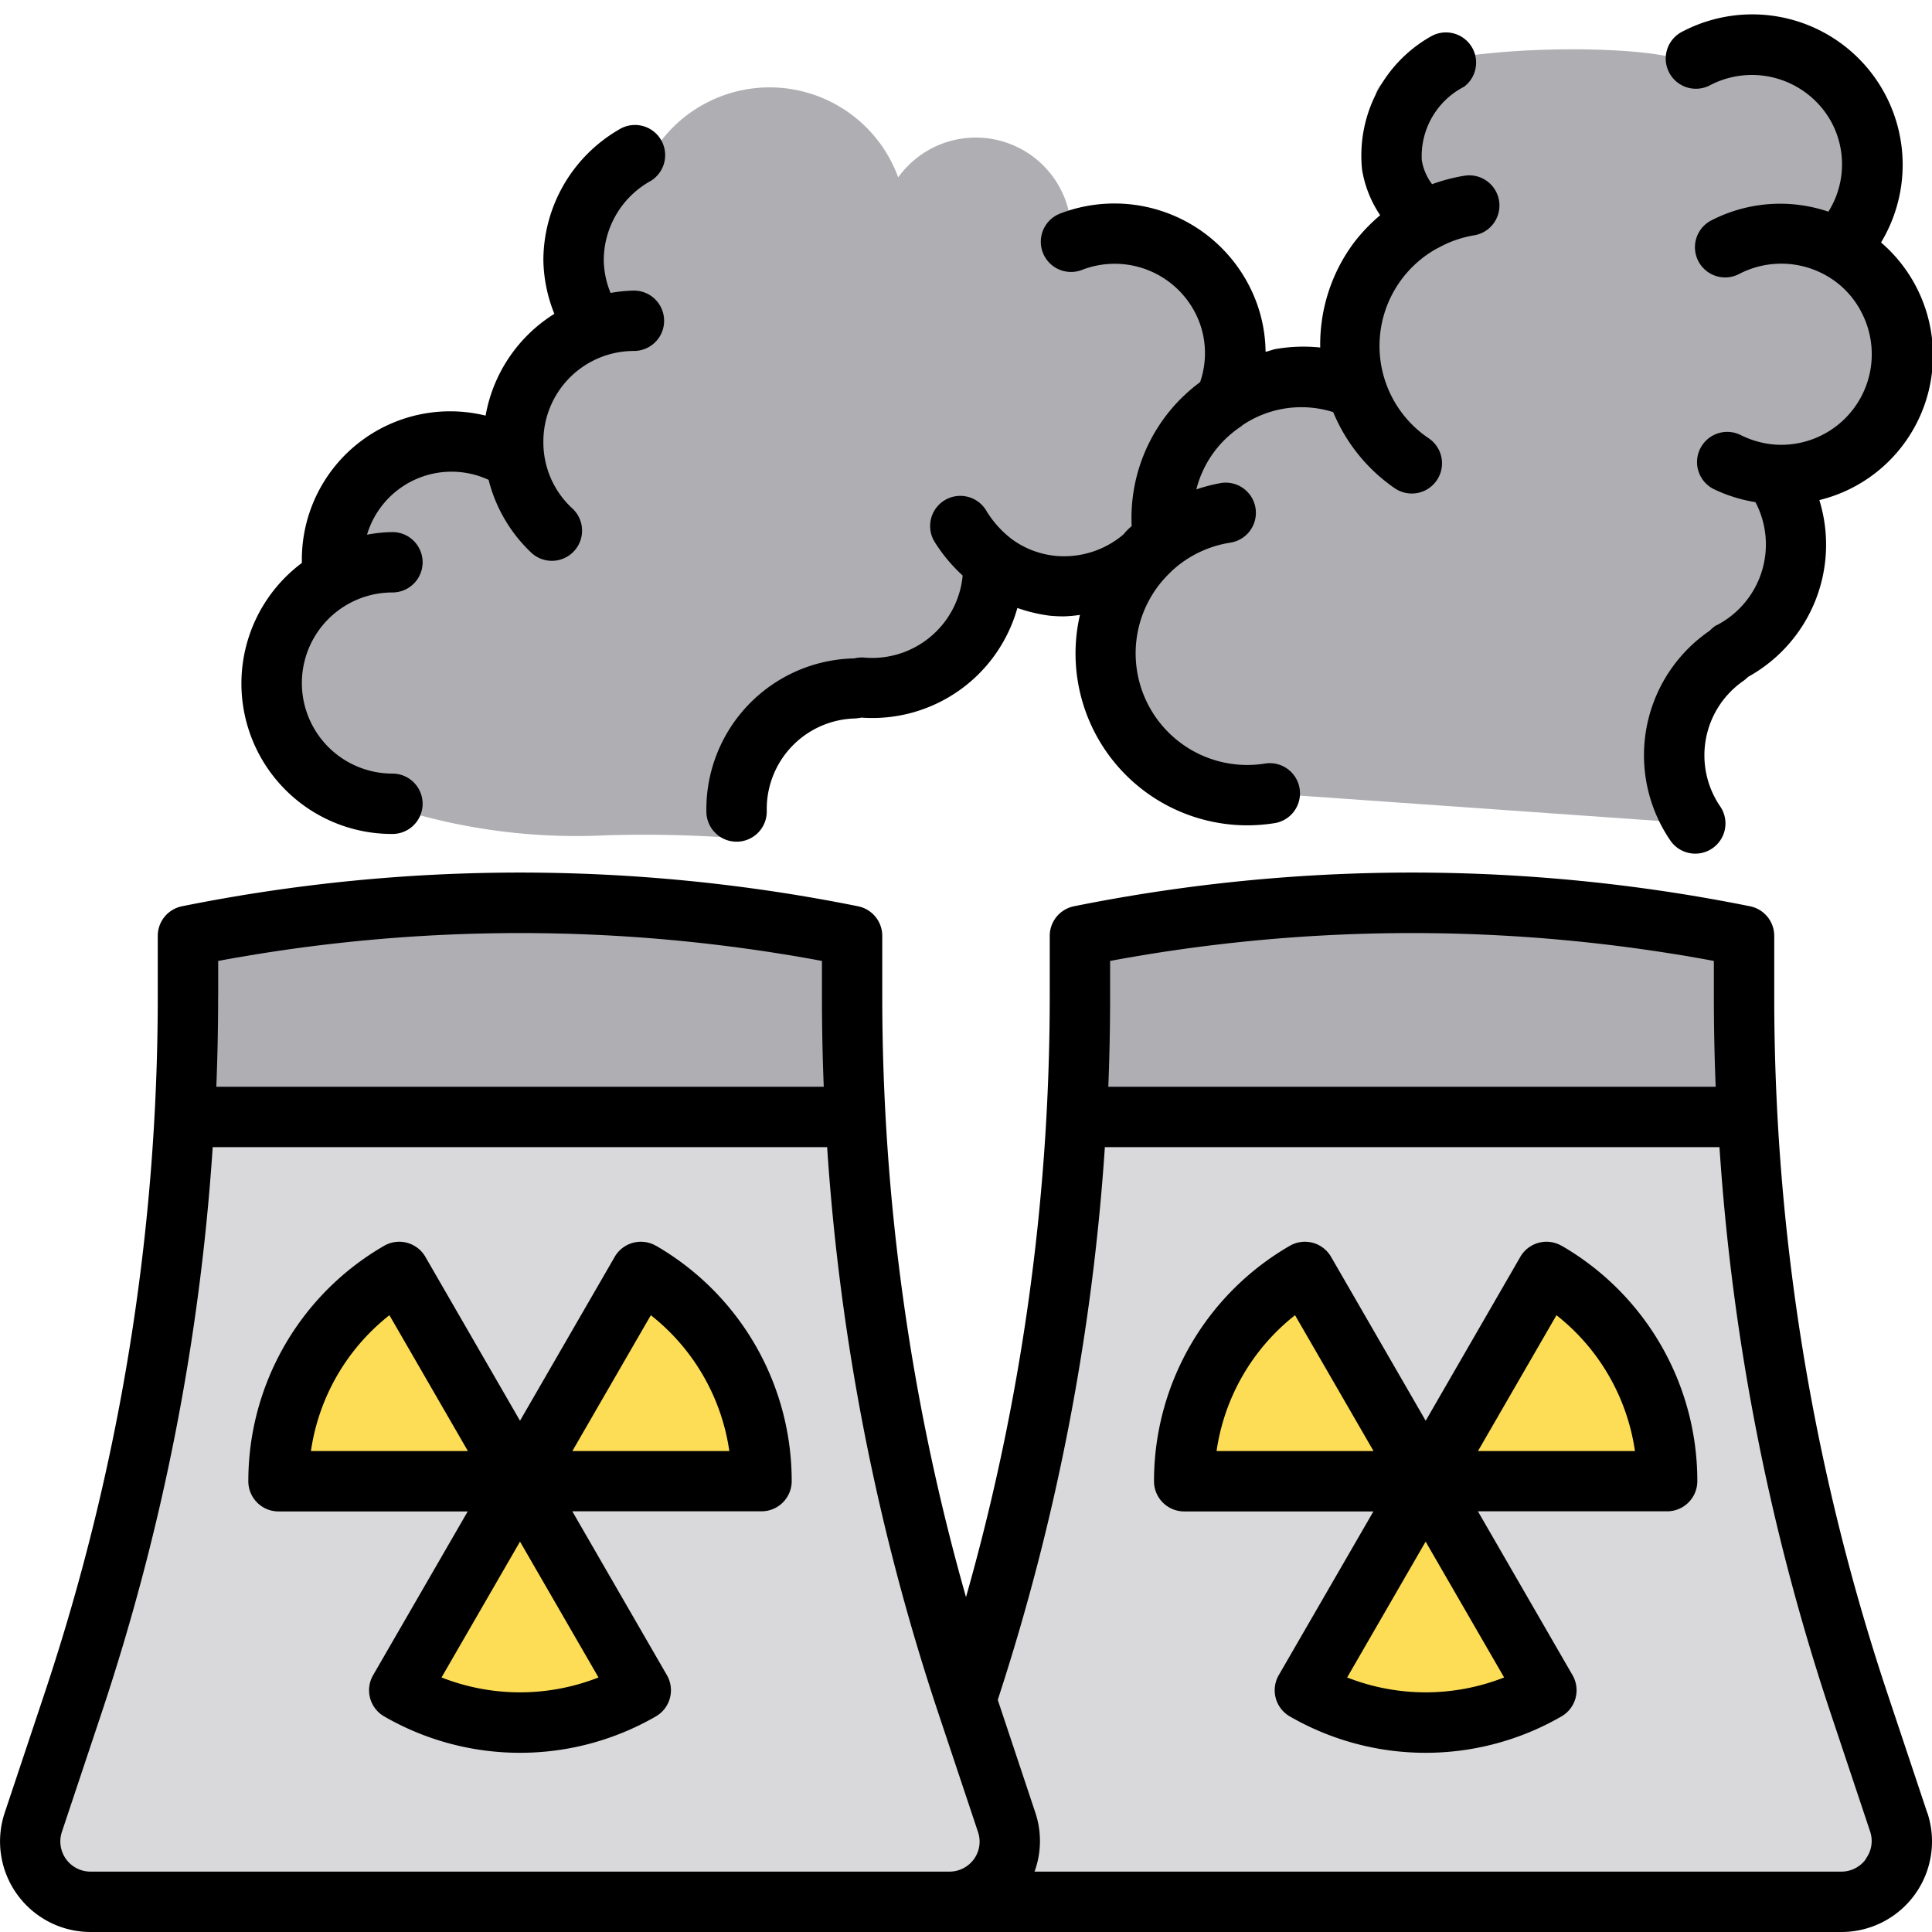
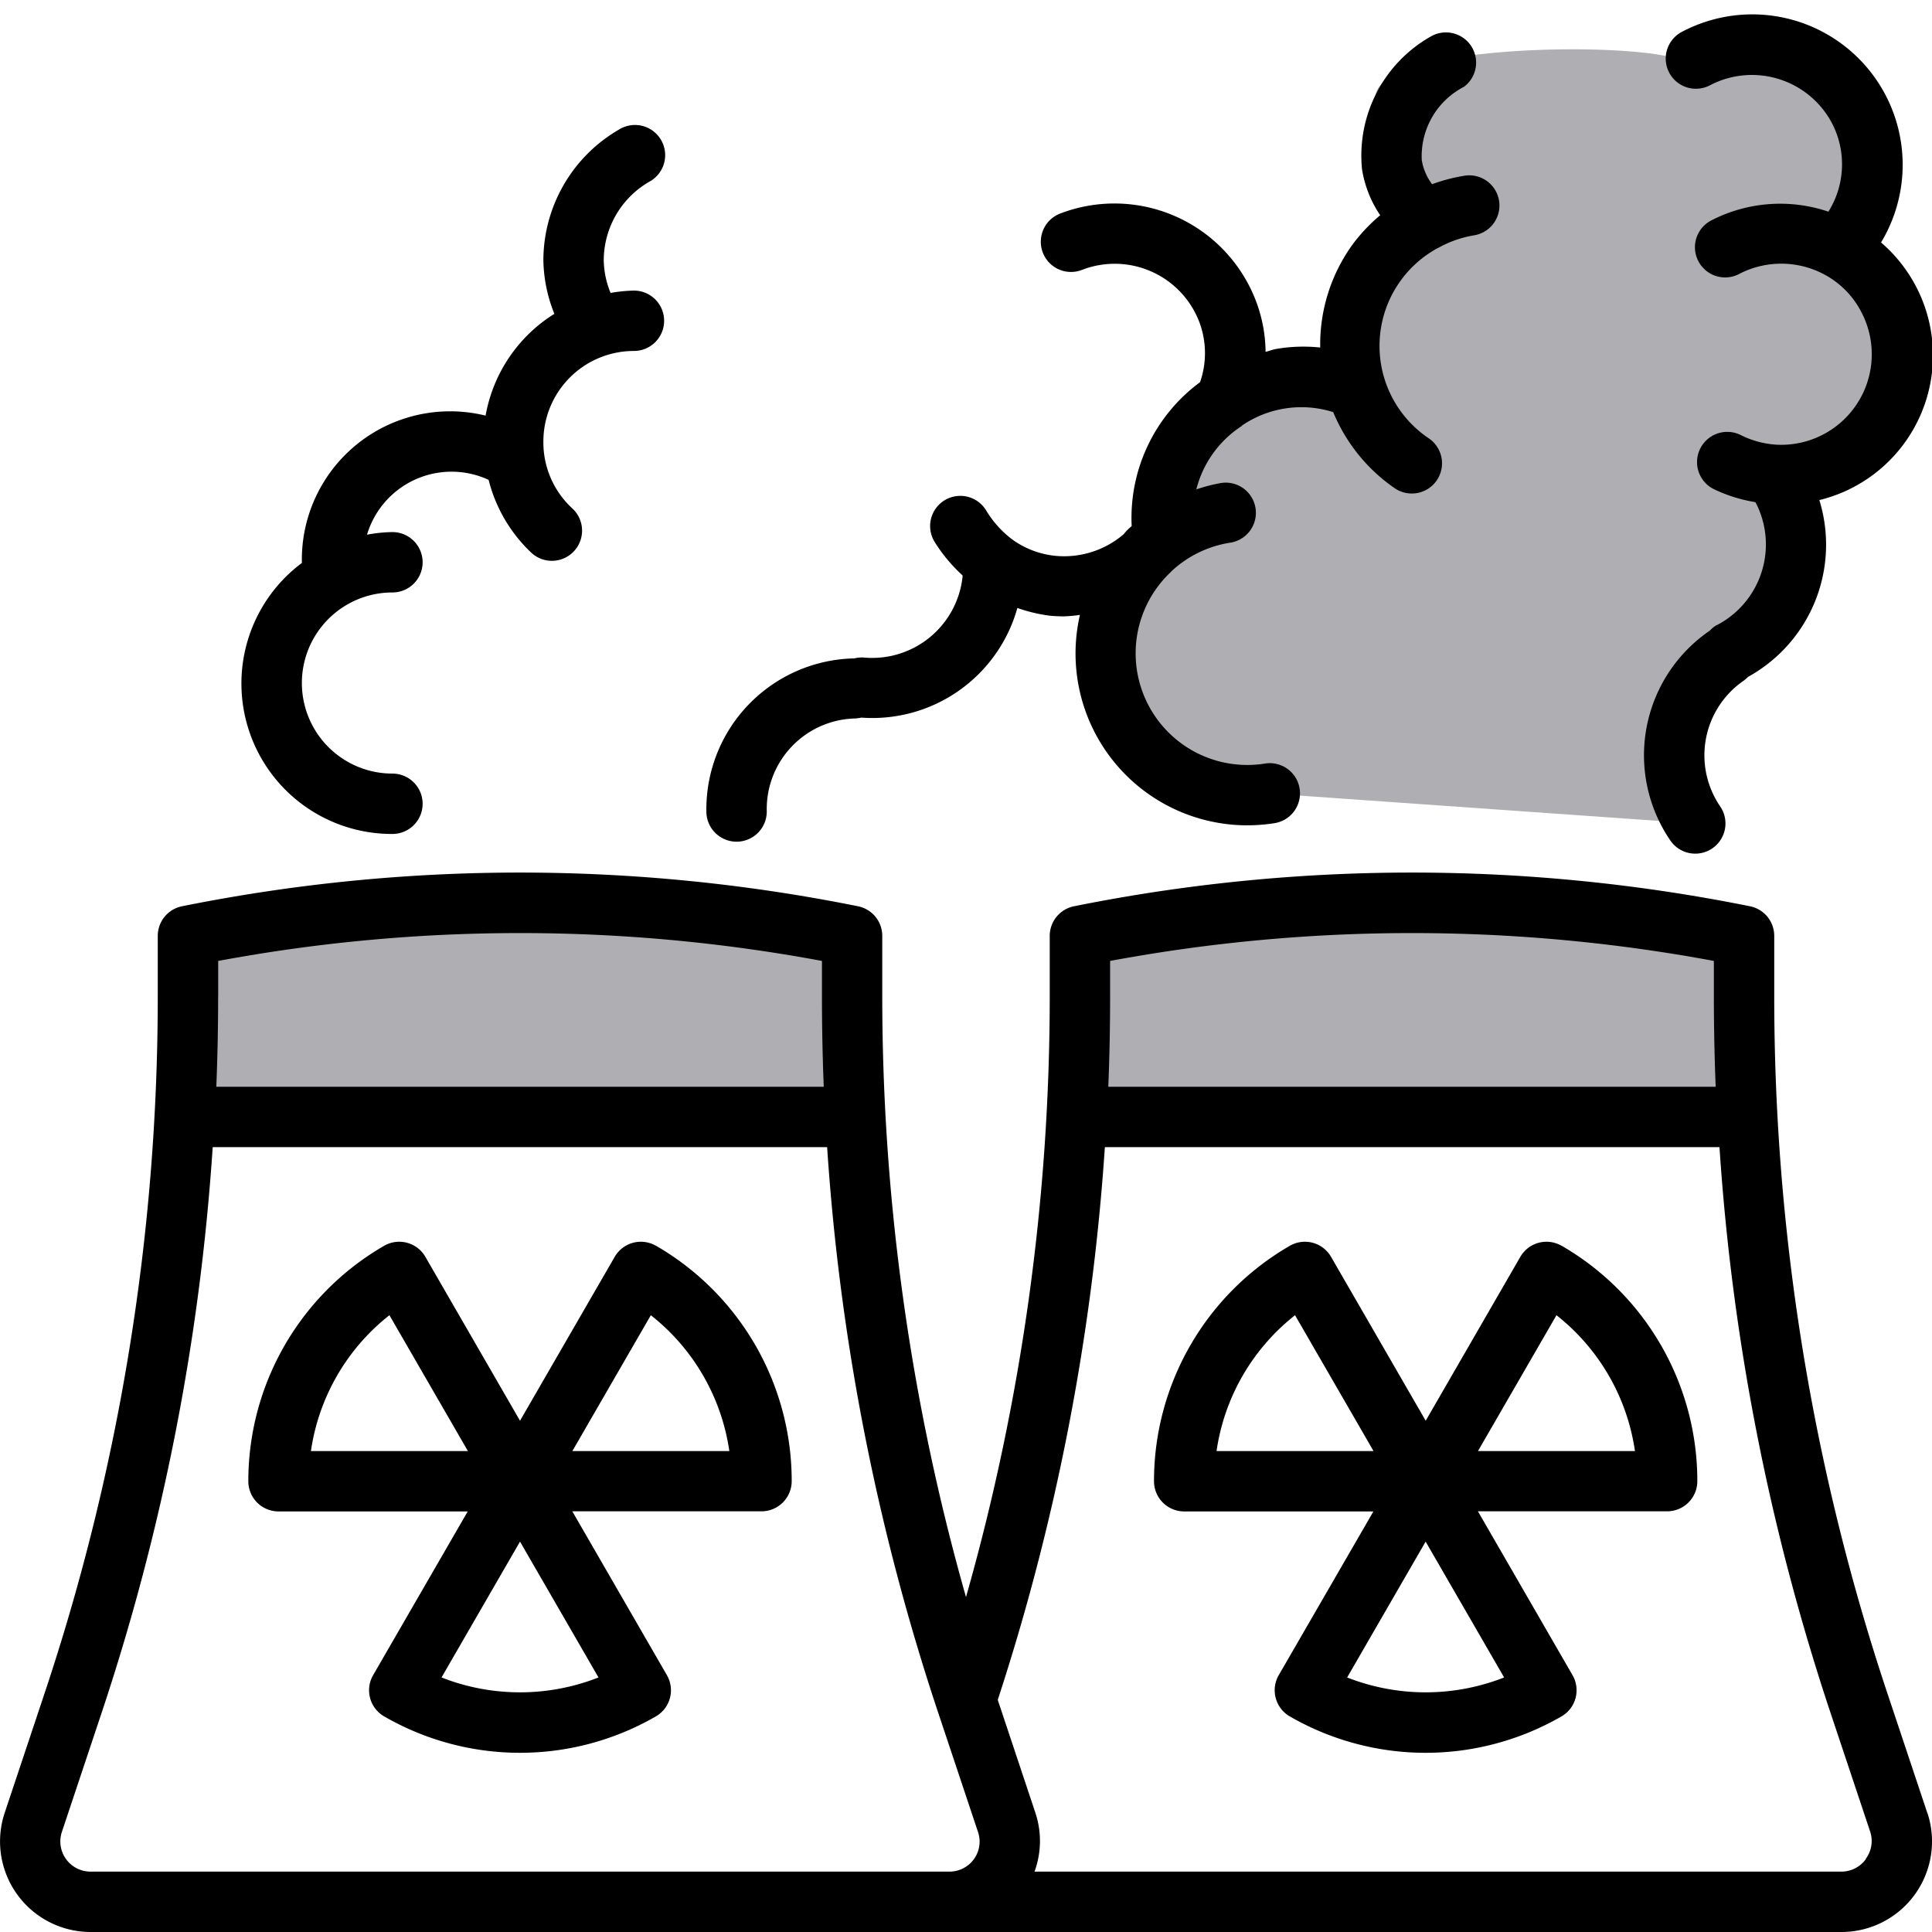
<svg xmlns="http://www.w3.org/2000/svg" data-name="Layer 1" viewBox="0 0 32 32" id="nuclear-reactor">
-   <path fill="#afaeb3" d="M6.5,13.312c-.84-.5-2.059-1.232-1.959-2.365a1.505,1.505,0,0,1,.335-.811c.076-.093.627-.5.624-.554A2.149,2.149,0,0,1,6.761,7.454,2.133,2.133,0,0,1,8.5,7.577a1.763,1.763,0,0,1,.36-1.4,1.719,1.719,0,0,1,1.051-.583A2.059,2.059,0,0,1,9.6,3.7a1.985,1.985,0,0,1,1.183-1.118,2.267,2.267,0,0,1,4.094.356A1.582,1.582,0,0,1,17.738,4c.011-.159.821-.185.957-.185a1.589,1.589,0,0,1,1.613,1.029,3.108,3.108,0,0,1,.074,1.327,5.038,5.038,0,0,1-.5,1.811,2.524,2.524,0,0,1-2.292,1.394,3,3,0,0,1-1.736-.614,1.86,1.86,0,0,1,.16,1.864,1.783,1.783,0,0,1-1.315.888,2.625,2.625,0,0,1-.855-.066,1.481,1.481,0,0,0-.992.241,2.219,2.219,0,0,0-.654.475.754.754,0,0,0-.16.755,2.145,2.145,0,0,0,.342.439c.09.115.258.418.057.51a.449.449,0,0,1-.24.014,20.954,20.954,0,0,0-2.154-.047,9.924,9.924,0,0,1-3.1-.335C6.827,13.46,6.618,13.312,6.5,13.312Z" />
  <path fill="#afaeb3" d="M21.02,13.142s-2.623-.527-2.951-1.7A2.5,2.5,0,0,1,19.1,8.77a2.432,2.432,0,0,1,1.234-2.212,2.513,2.513,0,0,1,2.15-.065,2.435,2.435,0,0,1,.139-1.85,2.4,2.4,0,0,1,1.211-1.1,1.829,1.829,0,0,1-1.043-2c.231-.918,5.354-.856,5.167-.417a2.037,2.037,0,0,1,2.9.847,2.067,2.067,0,0,1-.4,2.32,2.241,2.241,0,0,1,.66,2.391,2.35,2.35,0,0,1-1.6,1.42,1.787,1.787,0,0,1,.348,1.439,1.779,1.779,0,0,1-1.542,1.316,2.713,2.713,0,0,0-.255,2.78Z" />
-   <path fill="#d9d8da" d="M15.73,31.5H1.5a1.007,1.007,0,0,1-.95-1.32l.66-1.98a36.789,36.789,0,0,0,1.84-9.73c.04-.66.06-1.31.06-1.97v-1a28.265,28.265,0,0,1,5.5-.55,28.264,28.264,0,0,1,5.5.55v1c0,.65.02,1.31.06,1.96a36.862,36.862,0,0,0,1.84,9.74l.66,1.98A1,1,0,0,1,15.73,31.5Z" />
-   <path fill="#d9d8da" d="M30.5,31.5H15.27l.76-3.42a36.771,36.771,0,0,0,1.8-9.68c.04-.63.06-1.27.06-1.9v-1a27.776,27.776,0,0,1,11,0v1c0,.66.02,1.31.06,1.97a36.787,36.787,0,0,0,1.84,9.73l.66,1.98A1.007,1.007,0,0,1,30.5,31.5Z" />
-   <path fill="#fddd56" d="M8.613 24.532l2-3.464a4 4 0 0 1 2 3.464zM8.613 24.532l2 3.464a4 4 0 0 1-4 0zM8.613 24.532l-2-3.464a4 4 0 0 0-2 3.464z" />
  <path fill="#afaeb3" d="M14.17,18.46l-.06.04h-11l-.06-.03c.04-.66.06-1.31.06-1.97v-1a28.265,28.265,0,0,1,5.5-.55,28.264,28.264,0,0,1,5.5.55v1C14.11,17.15,14.13,17.81,14.17,18.46Z" />
-   <path fill="#fddd56" d="M23.613 24.532l2-3.464a4 4 0 0 1 2 3.464zM23.613 24.532l2 3.464a4 4 0 0 1-4 0zM23.613 24.532l-2-3.464a4 4 0 0 0-2 3.464z" />
  <path fill="#afaeb3" d="M28.95,18.47l-.06.03h-11l-.06-.1c.04-.63.06-1.27.06-1.9v-1a27.776,27.776,0,0,1,11,0v1C28.89,17.16,28.91,17.81,28.95,18.47Z" />
  <path d="M6.5,13.813a.5.5,0,0,0,0-1,1.5,1.5,0,0,1,0-3,.5.5,0,0,0,0-1,2.481,2.481,0,0,0-.421.043,1.461,1.461,0,0,1,2.014-.908,2.5,2.5,0,0,0,.7,1.2.5.5,0,1,0,.681-.732A1.485,1.485,0,0,1,9,7.313a1.5,1.5,0,0,1,1.5-1.5.5.5,0,0,0,0-1,2.477,2.477,0,0,0-.387.039A1.486,1.486,0,0,1,10,4.313a1.507,1.507,0,0,1,.749-1.3.5.5,0,1,0-.5-.865A2.508,2.508,0,0,0,9,4.313a2.476,2.476,0,0,0,.182.885A2.5,2.5,0,0,0,8.043,6.884,2.456,2.456,0,0,0,5,9.313l0,.011a2.492,2.492,0,0,0,1.5,4.489Zm21.936-3.461a.481.481,0,0,0-.116.093,2.5,2.5,0,0,0-.654,3.476.5.5,0,0,0,.826-.564,1.5,1.5,0,0,1,.392-2.085c.013-.01.045-.038.075-.064a2.5,2.5,0,0,0,1.175-2.925,2.466,2.466,0,0,0,1.022-4.267A2.491,2.491,0,0,0,27.874.519a.5.5,0,1,0,.457.889,1.5,1.5,0,0,1,2.02.647,1.477,1.477,0,0,1-.067,1.451,2.489,2.489,0,0,0-1.926.138.5.5,0,1,0,.457.889,1.512,1.512,0,0,1,1.414.02,1.465,1.465,0,0,1,.607.628,1.5,1.5,0,0,1-1.419,2.184,1.53,1.53,0,0,1-.585-.159.5.5,0,0,0-.447.895,2.514,2.514,0,0,0,.689.216l.01.016a1.506,1.506,0,0,1-.647,2.021ZM12.2,13.941h.011a.5.5,0,0,0,.489-.511A1.5,1.5,0,0,1,14.167,11.9a.9.9,0,0,0,.1-.014,2.495,2.495,0,0,0,2.584-1.816,2.6,2.6,0,0,0,.538.128c.078.007.155.011.232.011a2.512,2.512,0,0,0,.266-.024,2.846,2.846,0,0,0,2.768,3.485,2.957,2.957,0,0,0,.443-.034.5.5,0,1,0-.153-.988,1.849,1.849,0,0,1-1.562-3.165c.011-.011.021-.022.033-.033a1.84,1.84,0,0,1,.963-.462A.5.5,0,1,0,20.224,8a2.811,2.811,0,0,0-.409.106,1.767,1.767,0,0,1,.743-1.044c.006,0,.009-.01.015-.015h0a1.745,1.745,0,0,1,1.509-.221,2.856,2.856,0,0,0,1.021,1.262.5.5,0,0,0,.562-.828A1.844,1.844,0,0,1,23.8,4.116l.025-.012a1.838,1.838,0,0,1,.6-.208.5.5,0,0,0-.152-.988,2.88,2.88,0,0,0-.553.143.9.9,0,0,1-.171-.4,1.293,1.293,0,0,1,.7-1.214A.5.5,0,0,0,23.706.6a2.266,2.266,0,0,0-1.146,2.209,1.9,1.9,0,0,0,.3.756,2.851,2.851,0,0,0-.453.479,2.822,2.822,0,0,0-.54,1.712,2.672,2.672,0,0,0-.719.022c-.064.009-.124.036-.186.049a2.435,2.435,0,0,0-.168-.864,2.509,2.509,0,0,0-3.237-1.425.5.5,0,0,0,.365.932,1.5,1.5,0,0,1,1.941.86,1.465,1.465,0,0,1,.014,1,2.794,2.794,0,0,0-1.133,2.383l-.011.01-.013.012a.773.773,0,0,0-.108.113,1.517,1.517,0,0,1-1.126.359,1.464,1.464,0,0,1-.728-.278,1.7,1.7,0,0,1-.418-.464.5.5,0,1,0-.855.518,2.672,2.672,0,0,0,.458.548c0,.007,0,.013,0,.021a1.506,1.506,0,0,1-1.646,1.338.546.546,0,0,0-.148.015A2.5,2.5,0,0,0,11.7,13.452.5.5,0,0,0,12.2,13.941Zm-1.336,6.693a.5.5,0,0,0-.683.184L8.613,23.532,7.046,20.818a.5.5,0,0,0-.683-.184,4.5,4.5,0,0,0-2.25,3.9.5.5,0,0,0,.5.5H7.747L6.18,27.746a.5.5,0,0,0,.183.683,4.5,4.5,0,0,0,4.5,0,.5.5,0,0,0,.183-.683L9.479,25.032h3.134a.5.5,0,0,0,.5-.5,4.5,4.5,0,0,0-2.25-3.9Zm-5.714,3.4a3.5,3.5,0,0,1,1.3-2.25l1.3,2.25Zm4.763,3.75a3.553,3.553,0,0,1-2.6,0l1.3-2.25Zm-.433-3.75,1.3-2.25a3.5,3.5,0,0,1,1.3,2.25Zm16.384-3.4a.5.5,0,0,0-.683.184l-1.567,2.714-1.567-2.714a.5.5,0,0,0-.683-.184,4.5,4.5,0,0,0-2.25,3.9.5.5,0,0,0,.5.5h3.134L21.18,27.746a.5.5,0,0,0,.183.683,4.5,4.5,0,0,0,4.5,0,.5.5,0,0,0,.183-.683l-1.567-2.714h3.134a.5.5,0,0,0,.5-.5,4.5,4.5,0,0,0-2.25-3.9Zm-5.714,3.4a3.5,3.5,0,0,1,1.3-2.25l1.3,2.25Zm4.763,3.75a3.553,3.553,0,0,1-2.6,0l1.3-2.25Zm-.433-3.75,1.3-2.25a3.5,3.5,0,0,1,1.3,2.25Zm7.442,5.993-.663-1.987A36.436,36.436,0,0,1,29.387,16.5v-1a.5.5,0,0,0-.4-.489,28.351,28.351,0,0,0-11.2,0,.5.5,0,0,0-.4.49v1A36.422,36.422,0,0,1,16,26.453,36.42,36.42,0,0,1,14.613,16.5h0v-1a.5.5,0,0,0-.4-.489,28.351,28.351,0,0,0-11.2,0,.5.5,0,0,0-.4.49v1A36.435,36.435,0,0,1,.741,28.038L.078,30.025A1.5,1.5,0,0,0,1.5,32h29a1.5,1.5,0,0,0,1.423-1.975ZM18.387,16.5v-.584a27.318,27.318,0,0,1,10,0V16.5q0,.753.03,1.5H18.357Q18.387,17.25,18.387,16.5Zm-14.773,0v-.584a27.318,27.318,0,0,1,10,0V16.5q0,.753.03,1.5H3.583Q3.613,17.25,3.613,16.5ZM16.132,30.792a.5.5,0,0,1-.406.208H1.5a.5.5,0,0,1-.475-.658l.663-1.987A37.423,37.423,0,0,0,3.523,19H13.7a37.4,37.4,0,0,0,1.835,9.354l.663,1.987A.494.494,0,0,1,16.132,30.792Zm14.773,0A.5.5,0,0,1,30.5,31H17.135a1.478,1.478,0,0,0,.014-.975l-.623-1.87A37.434,37.434,0,0,0,18.3,19h10.18a37.424,37.424,0,0,0,1.834,9.354l.663,1.987A.494.494,0,0,1,30.9,30.792Z" />
</svg>